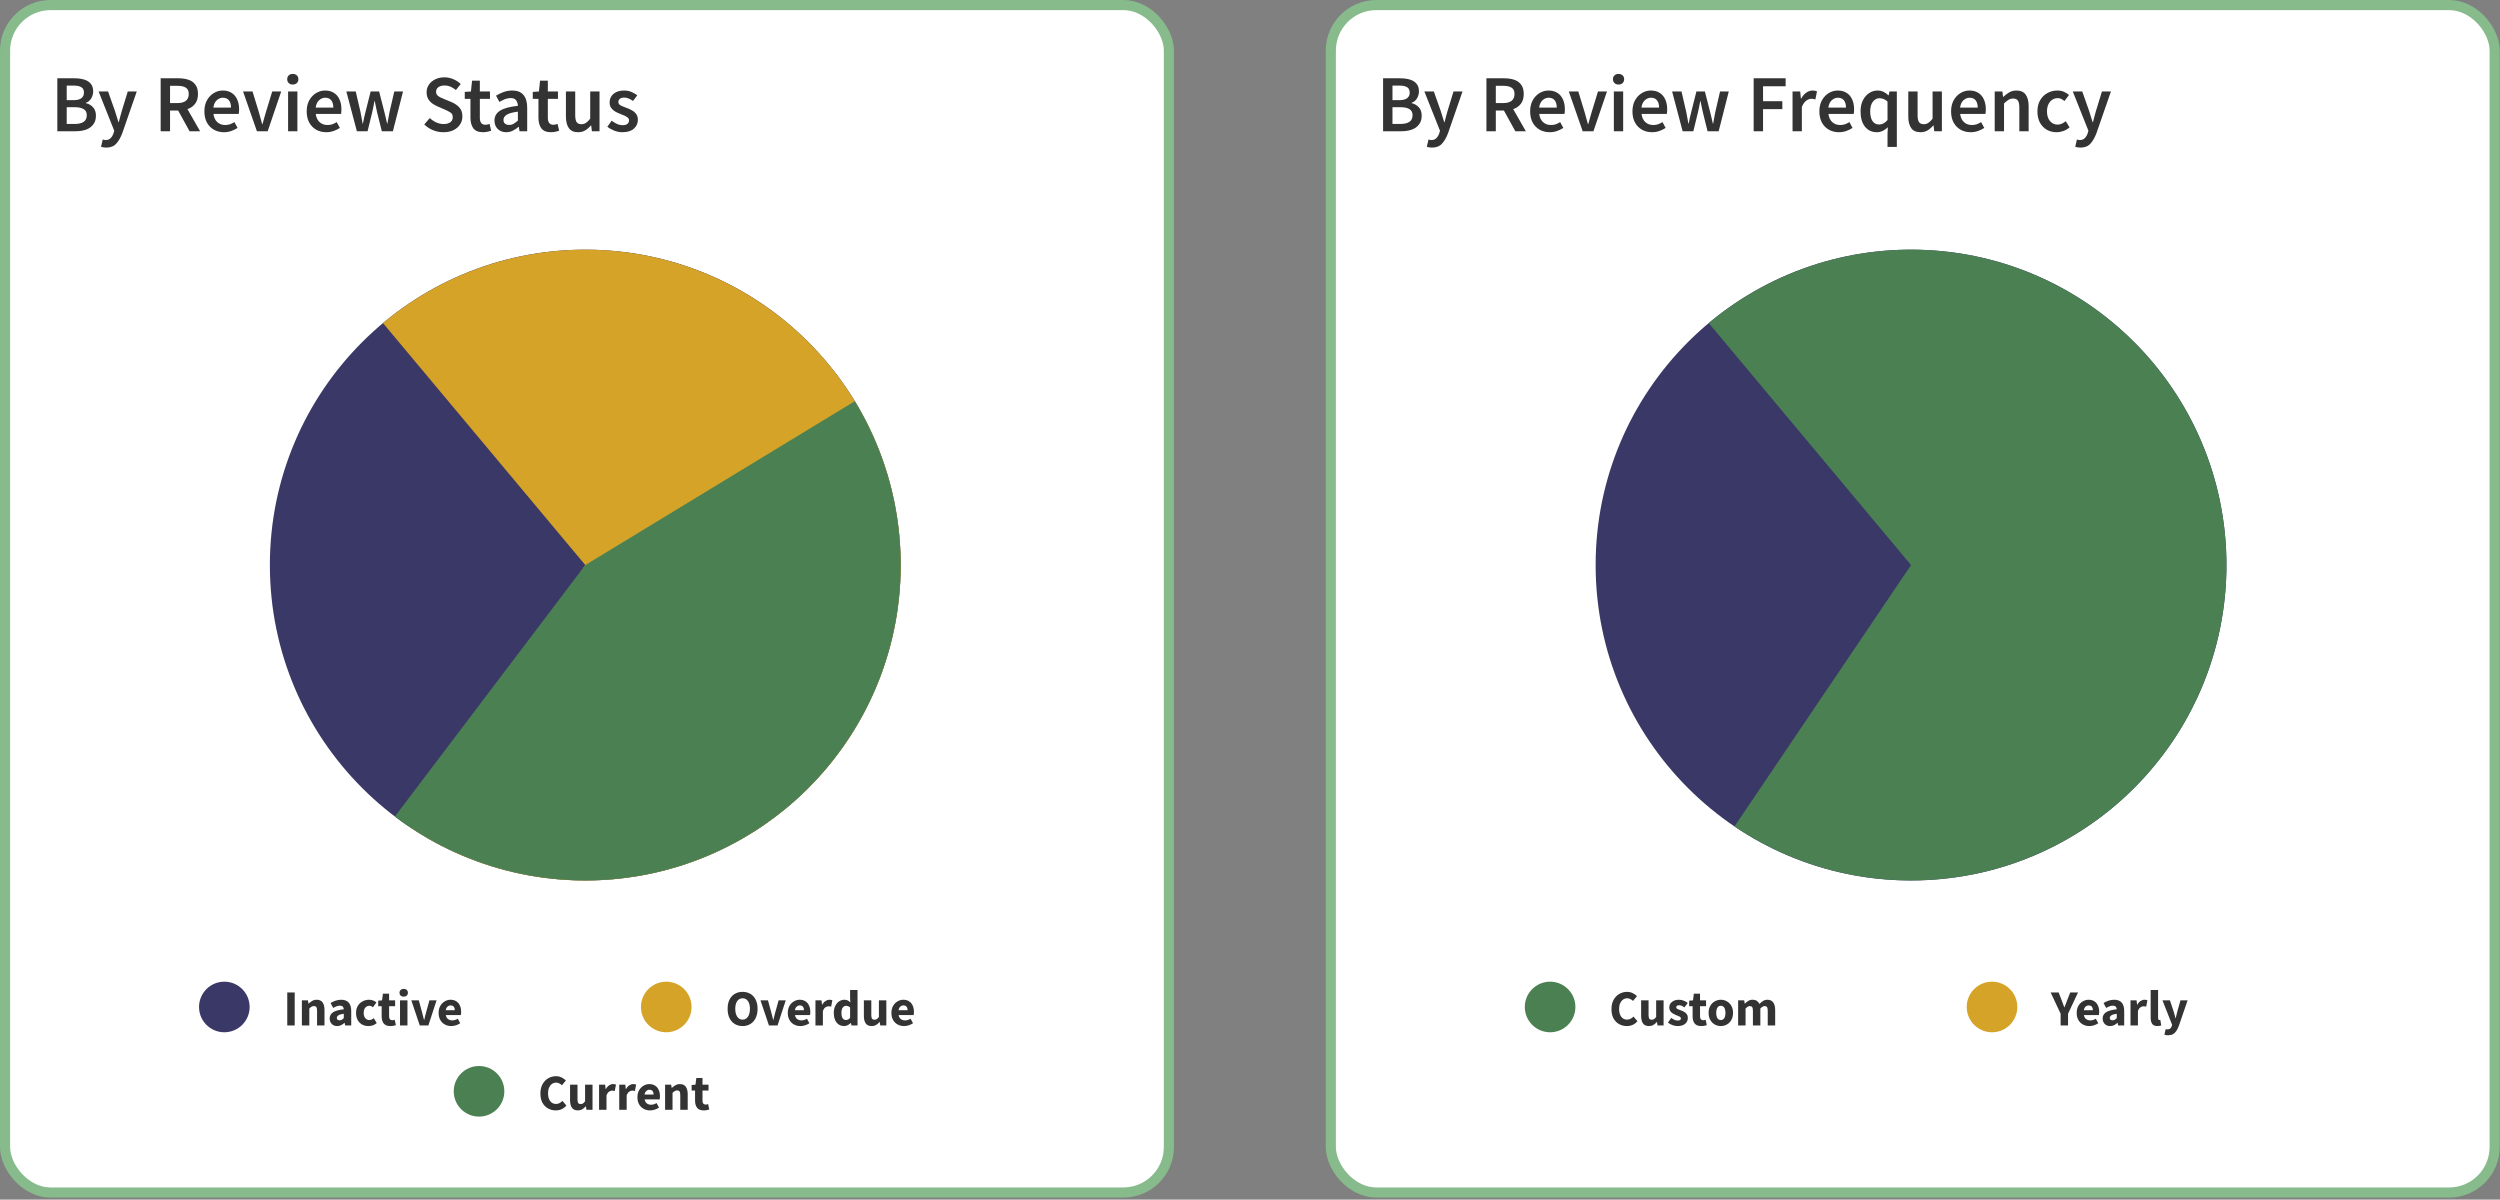
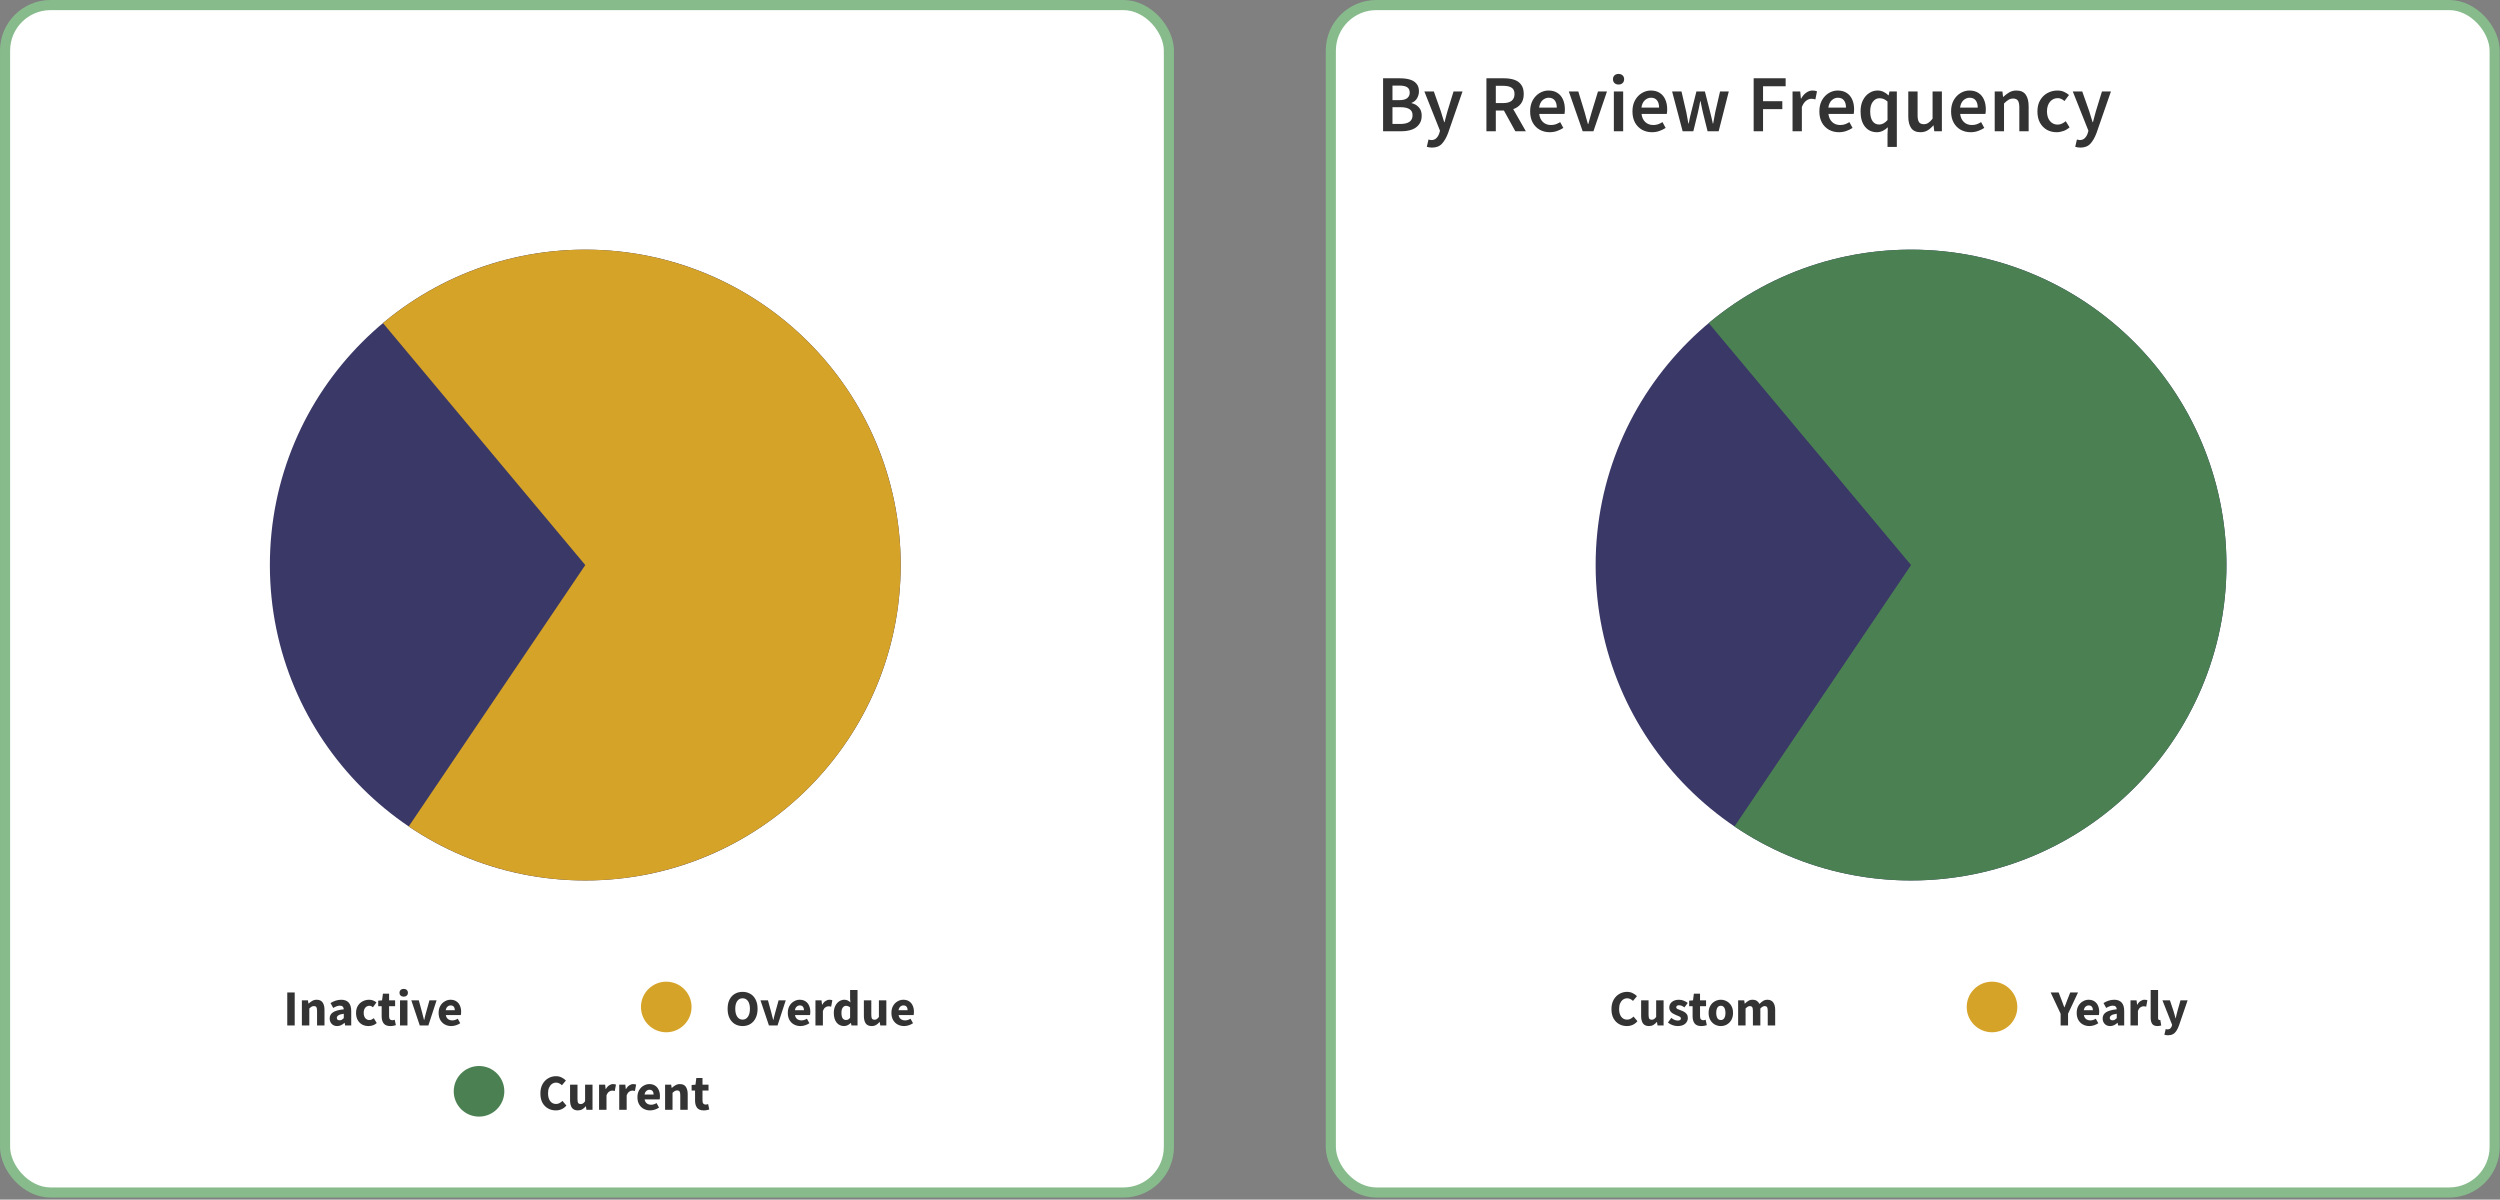
<svg xmlns="http://www.w3.org/2000/svg" width="744" height="357" viewBox="0 0 744 357" fill="none">
  <rect x="0" y="0" width="744" height="357" fill="#808080" stroke="none" />
  <rect x="1.506" y="1.506" width="346.358" height="353.386" rx="13.553" fill="white" />
  <rect x="1.506" y="1.506" width="346.358" height="353.386" rx="13.553" stroke="#87BB8C" stroke-width="3.012" />
-   <path d="M17.059 39.059V23.301H22.095C23.187 23.301 24.151 23.422 24.986 23.663C25.837 23.904 26.504 24.313 26.986 24.892C27.484 25.454 27.733 26.217 27.733 27.18C27.733 27.919 27.54 28.618 27.154 29.277C26.769 29.919 26.231 30.361 25.54 30.602V30.698C26.408 30.891 27.122 31.301 27.685 31.927C28.263 32.538 28.552 33.373 28.552 34.433C28.552 35.477 28.287 36.344 27.757 37.035C27.243 37.726 26.528 38.24 25.613 38.577C24.697 38.898 23.661 39.059 22.504 39.059H17.059ZM19.854 29.807H21.854C22.946 29.807 23.741 29.606 24.239 29.204C24.737 28.803 24.986 28.265 24.986 27.59C24.986 26.819 24.729 26.273 24.215 25.952C23.701 25.63 22.93 25.47 21.902 25.47H19.854V29.807ZM19.854 36.891H22.215C23.372 36.891 24.263 36.682 24.89 36.264C25.516 35.83 25.829 35.172 25.829 34.288C25.829 33.453 25.524 32.851 24.914 32.481C24.303 32.096 23.404 31.903 22.215 31.903H19.854V36.891ZM31.613 43.926C31.292 43.926 31.011 43.902 30.77 43.854C30.529 43.806 30.296 43.749 30.071 43.685L30.577 41.517C30.69 41.549 30.818 41.581 30.963 41.613C31.123 41.661 31.276 41.685 31.421 41.685C32.047 41.685 32.545 41.493 32.914 41.107C33.3 40.738 33.589 40.256 33.782 39.661L33.999 38.914L29.348 27.229H32.167L34.215 33.035C34.392 33.55 34.561 34.096 34.721 34.674C34.898 35.236 35.075 35.798 35.252 36.361H35.348C35.492 35.814 35.637 35.26 35.782 34.698C35.942 34.12 36.095 33.566 36.239 33.035L38.022 27.229H40.697L36.408 39.589C35.91 40.922 35.308 41.974 34.601 42.745C33.894 43.533 32.898 43.926 31.613 43.926ZM47.812 39.059V23.301H53.137C54.23 23.301 55.209 23.446 56.077 23.735C56.96 24.024 57.651 24.514 58.149 25.205C58.663 25.879 58.92 26.803 58.92 27.976C58.92 29.18 58.631 30.152 58.053 30.891C57.49 31.63 56.735 32.16 55.788 32.481L59.546 39.059H56.414L53.017 32.891H50.607V39.059H47.812ZM50.607 30.674H52.848C53.924 30.674 54.743 30.449 55.306 30C55.884 29.534 56.173 28.859 56.173 27.976C56.173 27.076 55.884 26.45 55.306 26.096C54.743 25.727 53.924 25.542 52.848 25.542H50.607V30.674ZM66.655 39.348C65.563 39.348 64.575 39.107 63.691 38.625C62.808 38.127 62.109 37.421 61.595 36.505C61.081 35.573 60.824 34.457 60.824 33.156C60.824 31.871 61.081 30.762 61.595 29.831C62.125 28.899 62.808 28.184 63.643 27.686C64.478 27.189 65.354 26.94 66.269 26.94C67.346 26.94 68.245 27.18 68.968 27.662C69.691 28.128 70.237 28.787 70.606 29.638C70.976 30.473 71.161 31.445 71.161 32.554C71.161 33.132 71.121 33.582 71.04 33.903H63.523C63.651 34.947 64.029 35.758 64.655 36.336C65.282 36.915 66.069 37.204 67.016 37.204C67.53 37.204 68.004 37.132 68.438 36.987C68.888 36.826 69.329 36.609 69.763 36.336L70.703 38.071C70.141 38.441 69.514 38.746 68.823 38.987C68.133 39.228 67.41 39.348 66.655 39.348ZM63.499 32.023H68.751C68.751 31.108 68.55 30.393 68.149 29.879C67.747 29.349 67.145 29.084 66.342 29.084C65.651 29.084 65.033 29.341 64.487 29.855C63.956 30.353 63.627 31.076 63.499 32.023ZM76.457 39.059L72.337 27.229H75.156L77.036 33.373C77.196 33.951 77.357 34.537 77.518 35.132C77.694 35.726 77.863 36.328 78.024 36.939H78.12C78.297 36.328 78.465 35.726 78.626 35.132C78.803 34.537 78.971 33.951 79.132 33.373L81.011 27.229H83.686L79.662 39.059H76.457ZM85.737 39.059V27.229H88.507V39.059H85.737ZM87.134 25.157C86.636 25.157 86.235 25.012 85.929 24.723C85.624 24.434 85.472 24.048 85.472 23.566C85.472 23.101 85.624 22.723 85.929 22.434C86.235 22.145 86.636 22 87.134 22C87.632 22 88.034 22.145 88.339 22.434C88.644 22.723 88.797 23.101 88.797 23.566C88.797 24.048 88.644 24.434 88.339 24.723C88.034 25.012 87.632 25.157 87.134 25.157ZM97.103 39.348C96.01 39.348 95.022 39.107 94.139 38.625C93.255 38.127 92.557 37.421 92.043 36.505C91.529 35.573 91.272 34.457 91.272 33.156C91.272 31.871 91.529 30.762 92.043 29.831C92.573 28.899 93.255 28.184 94.091 27.686C94.926 27.189 95.801 26.94 96.717 26.94C97.793 26.94 98.693 27.18 99.416 27.662C100.138 28.128 100.685 28.787 101.054 29.638C101.423 30.473 101.608 31.445 101.608 32.554C101.608 33.132 101.568 33.582 101.488 33.903H93.97C94.099 34.947 94.476 35.758 95.103 36.336C95.729 36.915 96.516 37.204 97.464 37.204C97.978 37.204 98.452 37.132 98.885 36.987C99.335 36.826 99.777 36.609 100.211 36.336L101.15 38.071C100.588 38.441 99.962 38.746 99.271 38.987C98.58 39.228 97.858 39.348 97.103 39.348ZM93.946 32.023H99.199C99.199 31.108 98.998 30.393 98.596 29.879C98.195 29.349 97.592 29.084 96.789 29.084C96.099 29.084 95.48 29.341 94.934 29.855C94.404 30.353 94.075 31.076 93.946 32.023ZM106.206 39.059L103.074 27.229H105.869L107.291 33.373C107.419 33.935 107.523 34.497 107.604 35.059C107.7 35.622 107.805 36.192 107.917 36.77H108.013C108.126 36.192 108.238 35.622 108.351 35.059C108.479 34.481 108.616 33.919 108.76 33.373L110.302 27.229H112.832L114.398 33.373C114.543 33.935 114.679 34.497 114.808 35.059C114.936 35.622 115.065 36.192 115.194 36.77H115.29C115.402 36.192 115.507 35.622 115.603 35.059C115.699 34.497 115.804 33.935 115.916 33.373L117.338 27.229H119.94L116.928 39.059H113.627L112.254 33.541C112.125 32.979 112.005 32.425 111.893 31.879C111.78 31.317 111.66 30.722 111.531 30.096H111.435C111.322 30.722 111.21 31.317 111.097 31.879C110.985 32.441 110.865 33.003 110.736 33.566L109.387 39.059H106.206ZM131.945 39.348C130.885 39.348 129.857 39.147 128.861 38.746C127.881 38.344 127.014 37.774 126.259 37.035L127.897 35.132C128.459 35.662 129.102 36.096 129.825 36.433C130.548 36.754 131.27 36.915 131.993 36.915C132.893 36.915 133.575 36.73 134.041 36.361C134.507 35.991 134.74 35.501 134.74 34.891C134.74 34.232 134.507 33.758 134.041 33.469C133.591 33.18 133.013 32.883 132.306 32.578L130.138 31.638C129.624 31.413 129.118 31.124 128.62 30.771C128.138 30.417 127.737 29.967 127.415 29.421C127.11 28.875 126.957 28.217 126.957 27.445C126.957 26.61 127.182 25.863 127.632 25.205C128.098 24.53 128.724 24 129.511 23.614C130.315 23.213 131.23 23.012 132.258 23.012C133.174 23.012 134.057 23.197 134.909 23.566C135.76 23.92 136.491 24.402 137.101 25.012L135.68 26.795C135.182 26.377 134.652 26.048 134.089 25.807C133.543 25.566 132.933 25.446 132.258 25.446C131.519 25.446 130.917 25.614 130.451 25.952C130.001 26.273 129.777 26.723 129.777 27.301C129.777 27.703 129.889 28.04 130.114 28.313C130.355 28.57 130.668 28.795 131.054 28.988C131.439 29.164 131.849 29.341 132.282 29.518L134.427 30.409C135.358 30.811 136.121 31.341 136.716 31.999C137.31 32.642 137.607 33.533 137.607 34.674C137.607 35.525 137.382 36.304 136.933 37.011C136.483 37.718 135.832 38.288 134.981 38.722C134.146 39.139 133.134 39.348 131.945 39.348ZM143.765 39.348C142.399 39.348 141.428 38.955 140.849 38.168C140.287 37.364 140.006 36.328 140.006 35.059V29.421H138.319V27.349L140.151 27.229L140.488 24H142.801V27.229H145.813V29.421H142.801V35.059C142.801 36.441 143.355 37.132 144.463 37.132C144.672 37.132 144.889 37.107 145.114 37.059C145.339 36.995 145.532 36.931 145.692 36.867L146.174 38.914C145.853 39.027 145.483 39.123 145.066 39.204C144.664 39.3 144.231 39.348 143.765 39.348ZM150.652 39.348C149.624 39.348 148.781 39.027 148.122 38.384C147.479 37.742 147.158 36.907 147.158 35.879C147.158 34.61 147.712 33.63 148.821 32.939C149.929 32.232 151.696 31.75 154.122 31.493C154.105 30.867 153.937 30.329 153.616 29.879C153.31 29.413 152.756 29.18 151.953 29.18C151.375 29.18 150.805 29.293 150.242 29.518C149.696 29.742 149.158 30.016 148.628 30.337L147.616 28.482C148.275 28.064 149.014 27.703 149.833 27.397C150.668 27.092 151.551 26.94 152.483 26.94C153.961 26.94 155.061 27.381 155.784 28.265C156.523 29.132 156.892 30.393 156.892 32.048V39.059H154.603L154.411 37.758H154.314C153.784 38.208 153.214 38.585 152.604 38.89C152.009 39.196 151.359 39.348 150.652 39.348ZM151.543 37.18C152.025 37.18 152.459 37.067 152.845 36.842C153.246 36.601 153.672 36.28 154.122 35.879V33.228C152.515 33.437 151.399 33.75 150.772 34.168C150.146 34.569 149.833 35.067 149.833 35.662C149.833 36.192 149.993 36.577 150.315 36.818C150.636 37.059 151.045 37.18 151.543 37.18ZM164 39.348C162.635 39.348 161.663 38.955 161.085 38.168C160.523 37.364 160.242 36.328 160.242 35.059V29.421H158.555V27.349L160.386 27.229L160.723 24H163.036V27.229H166.048V29.421H163.036V35.059C163.036 36.441 163.591 37.132 164.699 37.132C164.908 37.132 165.125 37.107 165.35 37.059C165.574 36.995 165.767 36.931 165.928 36.867L166.41 38.914C166.088 39.027 165.719 39.123 165.301 39.204C164.9 39.3 164.466 39.348 164 39.348ZM172.056 39.348C170.787 39.348 169.863 38.939 169.285 38.119C168.707 37.3 168.417 36.144 168.417 34.65V27.229H171.188V34.288C171.188 35.268 171.333 35.959 171.622 36.361C171.911 36.762 172.377 36.963 173.02 36.963C173.534 36.963 173.983 36.834 174.369 36.577C174.77 36.32 175.196 35.903 175.646 35.324V27.229H178.417V39.059H176.152L175.935 37.324H175.863C175.349 37.935 174.786 38.425 174.176 38.794C173.566 39.163 172.859 39.348 172.056 39.348ZM185.227 39.348C184.424 39.348 183.621 39.196 182.818 38.89C182.015 38.569 181.324 38.176 180.746 37.71L182.047 35.927C182.577 36.328 183.107 36.65 183.637 36.891C184.167 37.132 184.729 37.252 185.324 37.252C185.966 37.252 186.44 37.115 186.745 36.842C187.05 36.569 187.203 36.232 187.203 35.83C187.203 35.493 187.075 35.22 186.818 35.011C186.577 34.786 186.263 34.594 185.878 34.433C185.492 34.256 185.091 34.088 184.673 33.927C184.159 33.734 183.645 33.501 183.131 33.228C182.633 32.939 182.224 32.578 181.902 32.144C181.581 31.694 181.42 31.14 181.42 30.481C181.42 29.437 181.806 28.586 182.577 27.927C183.348 27.269 184.392 26.94 185.709 26.94C186.545 26.94 187.291 27.084 187.95 27.373C188.609 27.662 189.179 27.992 189.661 28.361L188.384 30.048C187.966 29.742 187.54 29.502 187.107 29.325C186.689 29.132 186.247 29.036 185.782 29.036C185.187 29.036 184.745 29.164 184.456 29.421C184.167 29.662 184.023 29.967 184.023 30.337C184.023 30.803 184.264 31.156 184.745 31.397C185.227 31.638 185.79 31.871 186.432 32.096C186.978 32.288 187.508 32.529 188.022 32.819C188.536 33.092 188.962 33.453 189.299 33.903C189.653 34.353 189.829 34.947 189.829 35.686C189.829 36.698 189.436 37.565 188.649 38.288C187.862 38.995 186.721 39.348 185.227 39.348Z" fill="#333333" />
-   <circle cx="66.762" cy="299.675" r="7.53" fill="#3A3866" />
  <path d="M85.49 305.175V295.357H87.704V305.175H85.49ZM89.839 305.175V297.706H91.646L91.797 298.654H91.857C92.178 298.353 92.529 298.092 92.911 297.871C93.302 297.641 93.749 297.525 94.251 297.525C95.064 297.525 95.652 297.796 96.013 298.338C96.385 298.87 96.57 299.603 96.57 300.537V305.175H94.357V300.823C94.357 300.281 94.281 299.909 94.131 299.709C93.99 299.508 93.759 299.407 93.438 299.407C93.157 299.407 92.916 299.473 92.715 299.603C92.514 299.724 92.293 299.899 92.053 300.13V305.175H89.839ZM100.339 305.356C99.656 305.356 99.114 305.14 98.713 304.708C98.311 304.266 98.11 303.729 98.11 303.097C98.11 302.314 98.442 301.701 99.104 301.26C99.767 300.818 100.836 300.522 102.312 300.371C102.292 300.04 102.191 299.779 102.011 299.588C101.84 299.387 101.549 299.287 101.137 299.287C100.826 299.287 100.51 299.347 100.188 299.468C99.867 299.588 99.526 299.754 99.164 299.965L98.366 298.504C98.838 298.213 99.34 297.977 99.872 297.796C100.414 297.615 100.977 297.525 101.559 297.525C102.513 297.525 103.245 297.801 103.757 298.353C104.269 298.905 104.525 299.754 104.525 300.898V305.175H102.718L102.568 304.407H102.508C102.196 304.688 101.86 304.919 101.499 305.1C101.147 305.27 100.761 305.356 100.339 305.356ZM101.092 303.639C101.343 303.639 101.559 303.584 101.74 303.473C101.93 303.353 102.121 303.197 102.312 303.007V301.696C101.529 301.797 100.987 301.957 100.685 302.178C100.384 302.389 100.234 302.64 100.234 302.931C100.234 303.172 100.309 303.353 100.46 303.473C100.62 303.584 100.831 303.639 101.092 303.639ZM109.651 305.356C108.958 305.356 108.331 305.205 107.768 304.904C107.216 304.593 106.774 304.146 106.443 303.564C106.122 302.971 105.961 302.264 105.961 301.44C105.961 300.607 106.142 299.899 106.503 299.317C106.865 298.735 107.342 298.293 107.934 297.992C108.526 297.681 109.164 297.525 109.846 297.525C110.308 297.525 110.715 297.6 111.066 297.751C111.428 297.902 111.749 298.092 112.03 298.323L110.991 299.754C110.64 299.463 110.303 299.317 109.982 299.317C109.45 299.317 109.023 299.508 108.702 299.889C108.391 300.271 108.235 300.788 108.235 301.44C108.235 302.083 108.391 302.6 108.702 302.991C109.023 303.373 109.425 303.564 109.907 303.564C110.148 303.564 110.384 303.514 110.615 303.413C110.845 303.303 111.056 303.172 111.247 303.022L112.12 304.467C111.749 304.789 111.347 305.019 110.916 305.16C110.484 305.291 110.062 305.356 109.651 305.356ZM116.157 305.356C115.233 305.356 114.57 305.09 114.169 304.558C113.777 304.026 113.582 303.328 113.582 302.464V299.438H112.558V297.796L113.702 297.706L113.958 295.718H115.795V297.706H117.587V299.438H115.795V302.434C115.795 302.856 115.881 303.162 116.051 303.353C116.232 303.534 116.468 303.624 116.759 303.624C116.88 303.624 117 303.609 117.12 303.579C117.251 303.549 117.366 303.514 117.467 303.473L117.813 305.085C117.622 305.145 117.387 305.205 117.105 305.265C116.834 305.326 116.518 305.356 116.157 305.356ZM119.045 305.175V297.706H121.259V305.175H119.045ZM120.145 296.606C119.773 296.606 119.472 296.501 119.241 296.29C119.01 296.079 118.895 295.798 118.895 295.447C118.895 295.096 119.01 294.814 119.241 294.604C119.472 294.393 119.773 294.287 120.145 294.287C120.516 294.287 120.817 294.393 121.048 294.604C121.279 294.814 121.394 295.096 121.394 295.447C121.394 295.798 121.279 296.079 121.048 296.29C120.817 296.501 120.516 296.606 120.145 296.606ZM124.924 305.175L122.409 297.706H124.638L125.601 301.23C125.702 301.601 125.797 301.983 125.888 302.374C125.988 302.756 126.088 303.142 126.189 303.534H126.249C126.339 303.142 126.43 302.756 126.52 302.374C126.62 301.983 126.721 301.601 126.821 301.23L127.8 297.706H129.923L127.484 305.175H124.924ZM134.315 305.356C133.602 305.356 132.96 305.2 132.387 304.889C131.815 304.578 131.363 304.131 131.032 303.549C130.701 302.966 130.535 302.264 130.535 301.44C130.535 300.627 130.701 299.929 131.032 299.347C131.373 298.765 131.815 298.318 132.357 298.007C132.899 297.686 133.467 297.525 134.059 297.525C134.772 297.525 135.359 297.686 135.821 298.007C136.293 298.318 136.644 298.745 136.875 299.287C137.116 299.819 137.236 300.426 137.236 301.109C137.236 301.3 137.226 301.491 137.206 301.681C137.186 301.862 137.166 301.998 137.146 302.088H132.674C132.774 302.63 133 303.032 133.351 303.293C133.703 303.544 134.124 303.669 134.616 303.669C135.148 303.669 135.685 303.503 136.227 303.172L136.965 304.512C136.584 304.773 136.157 304.979 135.685 305.13C135.214 305.28 134.757 305.356 134.315 305.356ZM132.658 300.627H135.354C135.354 300.216 135.254 299.879 135.053 299.618C134.862 299.347 134.546 299.212 134.104 299.212C133.763 299.212 133.457 299.332 133.186 299.573C132.914 299.804 132.739 300.155 132.658 300.627Z" fill="#333333" />
  <circle cx="198.278" cy="299.675" r="7.53" fill="#D6A329" />
  <path d="M220.996 305.356C220.113 305.356 219.335 305.15 218.662 304.738C218 304.327 217.478 303.739 217.096 302.976C216.725 302.203 216.539 301.285 216.539 300.221C216.539 299.146 216.725 298.238 217.096 297.495C217.478 296.742 218 296.17 218.662 295.778C219.335 295.377 220.113 295.176 220.996 295.176C221.88 295.176 222.653 295.377 223.315 295.778C223.988 296.17 224.51 296.742 224.882 297.495C225.263 298.248 225.454 299.156 225.454 300.221C225.454 301.285 225.263 302.203 224.882 302.976C224.51 303.739 223.988 304.327 223.315 304.738C222.653 305.15 221.88 305.356 220.996 305.356ZM220.996 303.443C221.669 303.443 222.201 303.152 222.593 302.57C222.984 301.988 223.18 301.204 223.18 300.221C223.18 299.237 222.984 298.469 222.593 297.917C222.201 297.364 221.669 297.088 220.996 297.088C220.324 297.088 219.792 297.364 219.4 297.917C219.009 298.469 218.813 299.237 218.813 300.221C218.813 301.204 219.009 301.988 219.4 302.57C219.792 303.152 220.324 303.443 220.996 303.443ZM228.836 305.175L226.321 297.706H228.55L229.514 301.23C229.614 301.601 229.709 301.983 229.8 302.374C229.9 302.756 230.001 303.142 230.101 303.534H230.161C230.252 303.142 230.342 302.756 230.432 302.374C230.533 301.983 230.633 301.601 230.733 301.23L231.712 297.706H233.836L231.396 305.175H228.836ZM238.227 305.356C237.514 305.356 236.872 305.2 236.3 304.889C235.727 304.578 235.276 304.131 234.944 303.549C234.613 302.966 234.447 302.264 234.447 301.44C234.447 300.627 234.613 299.929 234.944 299.347C235.286 298.765 235.727 298.318 236.27 298.007C236.812 297.686 237.379 297.525 237.971 297.525C238.684 297.525 239.271 297.686 239.733 298.007C240.205 298.318 240.556 298.745 240.787 299.287C241.028 299.819 241.149 300.426 241.149 301.109C241.149 301.3 241.139 301.491 241.119 301.681C241.099 301.862 241.078 301.998 241.058 302.088H236.586C236.686 302.63 236.912 303.032 237.263 303.293C237.615 303.544 238.036 303.669 238.528 303.669C239.061 303.669 239.598 303.503 240.14 303.172L240.878 304.512C240.496 304.773 240.069 304.979 239.598 305.13C239.126 305.28 238.669 305.356 238.227 305.356ZM236.571 300.627H239.266C239.266 300.216 239.166 299.879 238.965 299.618C238.774 299.347 238.458 299.212 238.016 299.212C237.675 299.212 237.369 299.332 237.098 299.573C236.827 299.804 236.651 300.155 236.571 300.627ZM242.678 305.175V297.706H244.485L244.636 299.016H244.696C244.967 298.514 245.294 298.142 245.675 297.902C246.057 297.651 246.438 297.525 246.82 297.525C247.03 297.525 247.206 297.54 247.347 297.57C247.487 297.59 247.608 297.625 247.708 297.676L247.347 299.588C247.216 299.548 247.086 299.518 246.955 299.498C246.835 299.478 246.694 299.468 246.533 299.468C246.252 299.468 245.956 299.573 245.645 299.784C245.344 299.985 245.093 300.336 244.892 300.838V305.175H242.678ZM251.197 305.356C250.273 305.356 249.53 305.009 248.968 304.317C248.416 303.614 248.14 302.655 248.14 301.44C248.14 300.627 248.285 299.929 248.577 299.347C248.878 298.755 249.264 298.303 249.736 297.992C250.218 297.681 250.72 297.525 251.242 297.525C251.654 297.525 252 297.595 252.281 297.736C252.562 297.876 252.828 298.067 253.079 298.308L252.989 297.164V294.619H255.203V305.175H253.395L253.245 304.437H253.185C252.924 304.698 252.617 304.919 252.266 305.1C251.915 305.27 251.558 305.356 251.197 305.356ZM251.769 303.549C252.01 303.549 252.226 303.498 252.417 303.398C252.617 303.298 252.808 303.122 252.989 302.871V299.814C252.798 299.633 252.592 299.508 252.371 299.438C252.161 299.367 251.955 299.332 251.754 299.332C251.403 299.332 251.091 299.503 250.82 299.844C250.549 300.175 250.414 300.697 250.414 301.41C250.414 302.143 250.529 302.685 250.76 303.037C251.001 303.378 251.337 303.549 251.769 303.549ZM259.408 305.356C258.594 305.356 258.002 305.09 257.631 304.558C257.269 304.016 257.089 303.278 257.089 302.344V297.706H259.302V302.058C259.302 302.59 259.378 302.961 259.528 303.172C259.679 303.373 259.915 303.473 260.236 303.473C260.517 303.473 260.753 303.408 260.944 303.278C261.134 303.147 261.34 302.936 261.561 302.645V297.706H263.775V305.175H261.968L261.802 304.136H261.757C261.446 304.507 261.104 304.804 260.733 305.024C260.361 305.245 259.92 305.356 259.408 305.356ZM269.066 305.356C268.353 305.356 267.711 305.2 267.138 304.889C266.566 304.578 266.114 304.131 265.783 303.549C265.452 302.966 265.286 302.264 265.286 301.44C265.286 300.627 265.452 299.929 265.783 299.347C266.124 298.765 266.566 298.318 267.108 298.007C267.65 297.686 268.218 297.525 268.81 297.525C269.523 297.525 270.11 297.686 270.572 298.007C271.044 298.318 271.395 298.745 271.626 299.287C271.867 299.819 271.987 300.426 271.987 301.109C271.987 301.3 271.977 301.491 271.957 301.681C271.937 301.862 271.917 301.998 271.897 302.088H267.425C267.525 302.63 267.751 303.032 268.102 303.293C268.454 303.544 268.875 303.669 269.367 303.669C269.899 303.669 270.436 303.503 270.978 303.172L271.716 304.512C271.335 304.773 270.908 304.979 270.436 305.13C269.964 305.28 269.508 305.356 269.066 305.356ZM267.409 300.627H270.105C270.105 300.216 270.005 299.879 269.804 299.618C269.613 299.347 269.297 299.212 268.855 299.212C268.514 299.212 268.208 299.332 267.937 299.573C267.665 299.804 267.49 300.155 267.409 300.627Z" fill="#333333" />
  <circle cx="142.559" cy="324.773" r="7.53" fill="#4B8152" />
  <path d="M165.384 330.454C164.56 330.454 163.802 330.264 163.11 329.882C162.417 329.501 161.86 328.938 161.438 328.196C161.026 327.443 160.821 326.519 160.821 325.425C160.821 324.34 161.031 323.417 161.453 322.654C161.885 321.881 162.452 321.293 163.155 320.892C163.868 320.48 164.636 320.274 165.459 320.274C166.091 320.274 166.659 320.405 167.161 320.666C167.662 320.917 168.079 321.213 168.41 321.554L167.236 322.97C166.985 322.739 166.719 322.553 166.438 322.413C166.167 322.262 165.855 322.187 165.504 322.187C165.062 322.187 164.656 322.312 164.284 322.563C163.923 322.814 163.632 323.176 163.411 323.648C163.2 324.12 163.095 324.687 163.095 325.349C163.095 326.353 163.31 327.136 163.742 327.699C164.174 328.261 164.751 328.542 165.474 328.542C165.875 328.542 166.232 328.452 166.543 328.271C166.864 328.09 167.145 327.874 167.386 327.623L168.561 329.009C167.738 329.973 166.679 330.454 165.384 330.454ZM171.968 330.454C171.155 330.454 170.563 330.188 170.191 329.656C169.83 329.114 169.649 328.376 169.649 327.443V322.804H171.863V327.156C171.863 327.689 171.938 328.06 172.089 328.271C172.239 328.472 172.475 328.572 172.797 328.572C173.078 328.572 173.314 328.507 173.504 328.376C173.695 328.246 173.901 328.035 174.122 327.744V322.804H176.335V330.274H174.528L174.363 329.235H174.318C174.006 329.606 173.665 329.902 173.294 330.123C172.922 330.344 172.48 330.454 171.968 330.454ZM178.284 330.274V322.804H180.091L180.241 324.115H180.301C180.572 323.613 180.899 323.241 181.28 323C181.662 322.749 182.043 322.624 182.425 322.624C182.636 322.624 182.811 322.639 182.952 322.669C183.092 322.689 183.213 322.724 183.313 322.774L182.952 324.687C182.821 324.647 182.691 324.616 182.56 324.596C182.44 324.576 182.299 324.566 182.139 324.566C181.858 324.566 181.561 324.672 181.25 324.883C180.949 325.083 180.698 325.435 180.497 325.937V330.274H178.284ZM184.284 330.274V322.804H186.091L186.241 324.115H186.302C186.573 323.613 186.899 323.241 187.28 323C187.662 322.749 188.043 322.624 188.425 322.624C188.636 322.624 188.811 322.639 188.952 322.669C189.092 322.689 189.213 322.724 189.313 322.774L188.952 324.687C188.821 324.647 188.691 324.616 188.56 324.596C188.44 324.576 188.299 324.566 188.139 324.566C187.858 324.566 187.561 324.672 187.25 324.883C186.949 325.083 186.698 325.435 186.497 325.937V330.274H184.284ZM193.48 330.454C192.767 330.454 192.124 330.299 191.552 329.988C190.98 329.676 190.528 329.23 190.197 328.647C189.866 328.065 189.7 327.362 189.7 326.539C189.7 325.726 189.866 325.028 190.197 324.446C190.538 323.864 190.98 323.417 191.522 323.106C192.064 322.784 192.631 322.624 193.224 322.624C193.937 322.624 194.524 322.784 194.986 323.106C195.457 323.417 195.809 323.843 196.04 324.386C196.281 324.918 196.401 325.525 196.401 326.208C196.401 326.398 196.391 326.589 196.371 326.78C196.351 326.961 196.331 327.096 196.311 327.187H191.838C191.939 327.729 192.165 328.13 192.516 328.391C192.867 328.642 193.289 328.768 193.781 328.768C194.313 328.768 194.85 328.602 195.392 328.271L196.13 329.611C195.749 329.872 195.322 330.078 194.85 330.229C194.378 330.379 193.921 330.454 193.48 330.454ZM191.823 325.726H194.519C194.519 325.314 194.418 324.978 194.218 324.717C194.027 324.446 193.711 324.31 193.269 324.31C192.928 324.31 192.621 324.431 192.35 324.672C192.079 324.903 191.904 325.254 191.823 325.726ZM197.931 330.274V322.804H199.738L199.889 323.753H199.949C200.27 323.452 200.621 323.191 201.003 322.97C201.394 322.739 201.841 322.624 202.343 322.624C203.156 322.624 203.744 322.895 204.105 323.437C204.477 323.969 204.662 324.702 204.662 325.635V330.274H202.449V325.922C202.449 325.379 202.373 325.008 202.223 324.807C202.082 324.606 201.851 324.506 201.53 324.506C201.249 324.506 201.008 324.571 200.807 324.702C200.606 324.822 200.385 324.998 200.145 325.229V330.274H197.931ZM209.425 330.454C208.501 330.454 207.839 330.188 207.437 329.656C207.046 329.124 206.85 328.426 206.85 327.563V324.536H205.826V322.895L206.97 322.804L207.226 320.817H209.064V322.804H210.856V324.536H209.064V327.533C209.064 327.955 209.149 328.261 209.32 328.452C209.5 328.632 209.736 328.723 210.027 328.723C210.148 328.723 210.268 328.708 210.389 328.677C210.519 328.647 210.635 328.612 210.735 328.572L211.081 330.183C210.891 330.244 210.655 330.304 210.374 330.364C210.103 330.424 209.786 330.454 209.425 330.454Z" fill="#333333" />
  <circle cx="174.182" cy="168.16" r="93.868" fill="#3A3866" />
  <path d="M121.637 245.943C136.094 255.709 152.986 261.252 170.418 261.952C187.85 262.651 205.133 258.479 220.325 249.903C235.518 241.326 248.02 228.686 256.428 213.4C264.837 198.113 268.819 180.786 267.927 163.363C267.036 145.94 261.306 129.109 251.382 114.761C241.457 100.413 227.73 89.114 211.742 82.133C195.753 75.153 178.135 72.766 160.866 75.24C143.596 77.715 127.358 84.954 113.973 96.144L174.182 168.159L121.637 245.943Z" fill="#D6A329" />
-   <path d="M117.514 242.992C134.932 256.182 156.406 262.883 178.234 261.94C200.063 260.997 220.878 252.469 237.094 237.825C253.309 223.182 263.909 203.341 267.065 181.722C270.222 160.102 265.738 138.059 254.387 119.39L174.182 168.159L117.514 242.992Z" fill="#4B8152" />
  <rect x="396.053" y="1.506" width="346.358" height="353.386" rx="13.553" fill="white" />
  <rect x="396.053" y="1.506" width="346.358" height="353.386" rx="13.553" stroke="#87BB8C" stroke-width="3.012" />
  <path d="M411.605 39.059V23.301H416.641C417.733 23.301 418.697 23.422 419.532 23.663C420.384 23.904 421.05 24.313 421.532 24.892C422.03 25.454 422.279 26.217 422.279 27.18C422.279 27.919 422.086 28.618 421.701 29.277C421.315 29.919 420.777 30.361 420.087 30.602V30.698C420.954 30.891 421.669 31.301 422.231 31.927C422.809 32.538 423.098 33.373 423.098 34.433C423.098 35.477 422.833 36.344 422.303 37.035C421.789 37.726 421.074 38.24 420.159 38.577C419.243 38.898 418.207 39.059 417.051 39.059H411.605ZM414.4 29.807H416.4C417.492 29.807 418.288 29.606 418.785 29.204C419.283 28.803 419.532 28.265 419.532 27.59C419.532 26.819 419.275 26.273 418.761 25.952C418.247 25.63 417.476 25.47 416.448 25.47H414.4V29.807ZM414.4 36.891H416.762C417.918 36.891 418.81 36.682 419.436 36.264C420.062 35.83 420.376 35.172 420.376 34.288C420.376 33.453 420.071 32.851 419.46 32.481C418.85 32.096 417.95 31.903 416.762 31.903H414.4V36.891ZM426.16 43.926C425.838 43.926 425.557 43.902 425.316 43.854C425.075 43.806 424.843 43.749 424.618 43.685L425.124 41.517C425.236 41.549 425.365 41.581 425.509 41.613C425.67 41.661 425.822 41.685 425.967 41.685C426.593 41.685 427.091 41.493 427.461 41.107C427.846 40.738 428.135 40.256 428.328 39.661L428.545 38.914L423.895 27.229H426.714L428.762 33.035C428.939 33.55 429.107 34.096 429.268 34.674C429.445 35.236 429.621 35.798 429.798 36.361H429.894C430.039 35.814 430.183 35.26 430.328 34.698C430.489 34.12 430.641 33.566 430.786 33.035L432.569 27.229H435.243L430.955 39.589C430.457 40.922 429.854 41.974 429.147 42.745C428.441 43.533 427.445 43.926 426.16 43.926ZM442.359 39.059V23.301H447.684C448.776 23.301 449.756 23.446 450.623 23.735C451.507 24.024 452.197 24.514 452.695 25.205C453.209 25.879 453.466 26.803 453.466 27.976C453.466 29.18 453.177 30.152 452.599 30.891C452.037 31.63 451.282 32.16 450.334 32.481L454.093 39.059H450.96L447.563 32.891H445.154V39.059H442.359ZM445.154 30.674H447.394C448.471 30.674 449.29 30.449 449.852 30C450.43 29.534 450.72 28.859 450.72 27.976C450.72 27.076 450.43 26.45 449.852 26.096C449.29 25.727 448.471 25.542 447.394 25.542H445.154V30.674ZM461.201 39.348C460.109 39.348 459.121 39.107 458.238 38.625C457.354 38.127 456.656 37.421 456.142 36.505C455.628 35.573 455.37 34.457 455.37 33.156C455.37 31.871 455.628 30.762 456.142 29.831C456.672 28.899 457.354 28.184 458.19 27.686C459.025 27.189 459.9 26.94 460.816 26.94C461.892 26.94 462.792 27.18 463.514 27.662C464.237 28.128 464.783 28.787 465.153 29.638C465.522 30.473 465.707 31.445 465.707 32.554C465.707 33.132 465.667 33.582 465.587 33.903H458.069C458.198 34.947 458.575 35.758 459.202 36.336C459.828 36.915 460.615 37.204 461.563 37.204C462.077 37.204 462.551 37.132 462.984 36.987C463.434 36.826 463.876 36.609 464.31 36.336L465.249 38.071C464.687 38.441 464.061 38.746 463.37 38.987C462.679 39.228 461.956 39.348 461.201 39.348ZM458.045 32.023H463.298C463.298 31.108 463.097 30.393 462.695 29.879C462.294 29.349 461.691 29.084 460.888 29.084C460.197 29.084 459.579 29.341 459.033 29.855C458.503 30.353 458.173 31.076 458.045 32.023ZM471.004 39.059L466.884 27.229H469.703L471.582 33.373C471.743 33.951 471.903 34.537 472.064 35.132C472.241 35.726 472.409 36.328 472.57 36.939H472.666C472.843 36.328 473.012 35.726 473.172 35.132C473.349 34.537 473.518 33.951 473.678 33.373L475.558 27.229H478.232L474.208 39.059H471.004ZM480.283 39.059V27.229H483.054V39.059H480.283ZM481.681 25.157C481.183 25.157 480.781 25.012 480.476 24.723C480.171 24.434 480.018 24.048 480.018 23.566C480.018 23.101 480.171 22.723 480.476 22.434C480.781 22.145 481.183 22 481.681 22C482.179 22 482.58 22.145 482.885 22.434C483.19 22.723 483.343 23.101 483.343 23.566C483.343 24.048 483.19 24.434 482.885 24.723C482.58 25.012 482.179 25.157 481.681 25.157ZM491.649 39.348C490.557 39.348 489.569 39.107 488.685 38.625C487.802 38.127 487.103 37.421 486.589 36.505C486.075 35.573 485.818 34.457 485.818 33.156C485.818 31.871 486.075 30.762 486.589 29.831C487.119 28.899 487.802 28.184 488.637 27.686C489.472 27.189 490.348 26.94 491.263 26.94C492.34 26.94 493.239 27.18 493.962 27.662C494.685 28.128 495.231 28.787 495.6 29.638C495.97 30.473 496.155 31.445 496.155 32.554C496.155 33.132 496.114 33.582 496.034 33.903H488.517C488.645 34.947 489.023 35.758 489.649 36.336C490.276 36.915 491.063 37.204 492.01 37.204C492.524 37.204 492.998 37.132 493.432 36.987C493.882 36.826 494.323 36.609 494.757 36.336L495.697 38.071C495.135 38.441 494.508 38.746 493.817 38.987C493.127 39.228 492.404 39.348 491.649 39.348ZM488.493 32.023H493.745C493.745 31.108 493.544 30.393 493.143 29.879C492.741 29.349 492.139 29.084 491.336 29.084C490.645 29.084 490.027 29.341 489.48 29.855C488.95 30.353 488.621 31.076 488.493 32.023ZM500.753 39.059L497.62 27.229H500.415L501.837 33.373C501.965 33.935 502.07 34.497 502.15 35.059C502.247 35.622 502.351 36.192 502.463 36.77H502.56C502.672 36.192 502.785 35.622 502.897 35.059C503.026 34.481 503.162 33.919 503.307 33.373L504.849 27.229H507.379L508.945 33.373C509.089 33.935 509.226 34.497 509.354 35.059C509.483 35.622 509.611 36.192 509.74 36.77H509.836C509.949 36.192 510.053 35.622 510.15 35.059C510.246 34.497 510.35 33.935 510.463 33.373L511.884 27.229H514.487L511.475 39.059H508.174L506.8 33.541C506.672 32.979 506.551 32.425 506.439 31.879C506.327 31.317 506.206 30.722 506.078 30.096H505.981C505.869 30.722 505.756 31.317 505.644 31.879C505.531 32.441 505.411 33.003 505.282 33.566L503.933 39.059H500.753ZM521.889 39.059V23.301H531.407V25.663H524.684V30.12H530.419V32.481H524.684V39.059H521.889ZM533.46 39.059V27.229H535.749L535.942 29.325H536.038C536.456 28.554 536.962 27.968 537.556 27.566C538.151 27.148 538.761 26.94 539.388 26.94C539.95 26.94 540.4 27.02 540.737 27.18L540.255 29.59C540.046 29.526 539.853 29.477 539.677 29.445C539.5 29.413 539.283 29.397 539.026 29.397C538.56 29.397 538.07 29.582 537.556 29.951C537.042 30.305 536.601 30.931 536.231 31.831V39.059H533.46ZM547.273 39.348C546.181 39.348 545.193 39.107 544.31 38.625C543.426 38.127 542.727 37.421 542.213 36.505C541.699 35.573 541.442 34.457 541.442 33.156C541.442 31.871 541.699 30.762 542.213 29.831C542.744 28.899 543.426 28.184 544.261 27.686C545.097 27.189 545.972 26.94 546.888 26.94C547.964 26.94 548.864 27.18 549.586 27.662C550.309 28.128 550.855 28.787 551.225 29.638C551.594 30.473 551.779 31.445 551.779 32.554C551.779 33.132 551.739 33.582 551.658 33.903H544.141C544.269 34.947 544.647 35.758 545.273 36.336C545.9 36.915 546.687 37.204 547.635 37.204C548.149 37.204 548.623 37.132 549.056 36.987C549.506 36.826 549.948 36.609 550.381 36.336L551.321 38.071C550.759 38.441 550.132 38.746 549.442 38.987C548.751 39.228 548.028 39.348 547.273 39.348ZM544.117 32.023H549.369C549.369 31.108 549.169 30.393 548.767 29.879C548.366 29.349 547.763 29.084 546.96 29.084C546.269 29.084 545.651 29.341 545.105 29.855C544.575 30.353 544.245 31.076 544.117 32.023ZM561.726 43.733V39.854L561.822 37.879C561.389 38.296 560.891 38.65 560.329 38.939C559.766 39.212 559.18 39.348 558.57 39.348C557.092 39.348 555.911 38.802 555.028 37.71C554.144 36.617 553.703 35.1 553.703 33.156C553.703 31.871 553.935 30.762 554.401 29.831C554.883 28.899 555.51 28.184 556.281 27.686C557.052 27.189 557.863 26.94 558.714 26.94C559.373 26.94 559.959 27.06 560.473 27.301C560.987 27.526 561.493 27.879 561.991 28.361H562.063L562.304 27.229H564.497V43.733H561.726ZM559.244 37.059C560.128 37.059 560.955 36.617 561.726 35.734V30.216C561.324 29.847 560.923 29.59 560.521 29.445C560.12 29.301 559.718 29.229 559.317 29.229C558.562 29.229 557.911 29.574 557.365 30.265C556.835 30.939 556.57 31.895 556.57 33.132C556.57 34.401 556.803 35.373 557.269 36.047C557.734 36.722 558.393 37.059 559.244 37.059ZM571.543 39.348C570.274 39.348 569.351 38.939 568.773 38.119C568.194 37.3 567.905 36.144 567.905 34.65V27.229H570.676V34.288C570.676 35.268 570.821 35.959 571.11 36.361C571.399 36.762 571.865 36.963 572.507 36.963C573.021 36.963 573.471 36.834 573.856 36.577C574.258 36.32 574.684 35.903 575.133 35.324V27.229H577.904V39.059H575.639L575.423 37.324H575.35C574.836 37.935 574.274 38.425 573.664 38.794C573.053 39.163 572.347 39.348 571.543 39.348ZM586.474 39.348C585.382 39.348 584.394 39.107 583.51 38.625C582.627 38.127 581.928 37.421 581.414 36.505C580.9 35.573 580.643 34.457 580.643 33.156C580.643 31.871 580.9 30.762 581.414 29.831C581.944 28.899 582.627 28.184 583.462 27.686C584.297 27.189 585.173 26.94 586.088 26.94C587.165 26.94 588.064 27.18 588.787 27.662C589.51 28.128 590.056 28.787 590.425 29.638C590.795 30.473 590.98 31.445 590.98 32.554C590.98 33.132 590.939 33.582 590.859 33.903H583.342C583.47 34.947 583.848 35.758 584.474 36.336C585.1 36.915 585.888 37.204 586.835 37.204C587.349 37.204 587.823 37.132 588.257 36.987C588.707 36.826 589.148 36.609 589.582 36.336L590.522 38.071C589.96 38.441 589.333 38.746 588.642 38.987C587.952 39.228 587.229 39.348 586.474 39.348ZM583.317 32.023H588.57C588.57 31.108 588.369 30.393 587.968 29.879C587.566 29.349 586.964 29.084 586.161 29.084C585.47 29.084 584.851 29.341 584.305 29.855C583.775 30.353 583.446 31.076 583.317 32.023ZM593.626 39.059V27.229H595.915L596.108 28.819H596.204C596.734 28.305 597.312 27.863 597.939 27.494C598.565 27.124 599.28 26.94 600.083 26.94C601.352 26.94 602.276 27.349 602.854 28.168C603.432 28.988 603.722 30.144 603.722 31.638V39.059H600.951V31.999C600.951 31.02 600.806 30.329 600.517 29.927C600.228 29.526 599.754 29.325 599.095 29.325C598.581 29.325 598.124 29.453 597.722 29.71C597.337 29.951 596.895 30.313 596.397 30.795V39.059H593.626ZM612.048 39.348C610.972 39.348 610 39.107 609.132 38.625C608.281 38.127 607.598 37.421 607.084 36.505C606.586 35.573 606.338 34.457 606.338 33.156C606.338 31.839 606.611 30.722 607.157 29.807C607.703 28.875 608.426 28.168 609.325 27.686C610.241 27.189 611.221 26.94 612.265 26.94C613.02 26.94 613.678 27.068 614.241 27.325C614.803 27.582 615.301 27.895 615.734 28.265L614.385 30.072C614.08 29.799 613.767 29.59 613.445 29.445C613.124 29.285 612.779 29.204 612.409 29.204C611.462 29.204 610.683 29.566 610.072 30.289C609.478 31.012 609.181 31.967 609.181 33.156C609.181 34.328 609.47 35.276 610.048 35.999C610.642 36.722 611.405 37.083 612.337 37.083C612.803 37.083 613.237 36.987 613.638 36.794C614.056 36.585 614.433 36.344 614.771 36.071L615.903 37.903C615.357 38.384 614.746 38.746 614.072 38.987C613.397 39.228 612.723 39.348 612.048 39.348ZM619.127 43.926C618.806 43.926 618.525 43.902 618.284 43.854C618.043 43.806 617.81 43.749 617.585 43.685L618.091 41.517C618.204 41.549 618.332 41.581 618.477 41.613C618.637 41.661 618.79 41.685 618.935 41.685C619.561 41.685 620.059 41.493 620.428 41.107C620.814 40.738 621.103 40.256 621.296 39.661L621.513 38.914L616.862 27.229H619.682L621.73 33.035C621.906 33.55 622.075 34.096 622.236 34.674C622.412 35.236 622.589 35.798 622.766 36.361H622.862C623.007 35.814 623.151 35.26 623.296 34.698C623.456 34.12 623.609 33.566 623.753 33.035L625.536 27.229H628.211L623.922 39.589C623.424 40.922 622.822 41.974 622.115 42.745C621.408 43.533 620.412 43.926 619.127 43.926Z" fill="#333333" />
-   <circle cx="461.309" cy="299.675" r="7.53" fill="#4B8152" />
  <path d="M484.134 305.356C483.31 305.356 482.552 305.165 481.86 304.784C481.167 304.402 480.61 303.84 480.188 303.097C479.776 302.344 479.571 301.42 479.571 300.326C479.571 299.242 479.781 298.318 480.203 297.555C480.635 296.782 481.202 296.195 481.905 295.793C482.618 295.382 483.386 295.176 484.209 295.176C484.841 295.176 485.409 295.306 485.911 295.567C486.412 295.818 486.829 296.115 487.16 296.456L485.986 297.871C485.735 297.641 485.469 297.455 485.188 297.314C484.917 297.164 484.605 297.088 484.254 297.088C483.812 297.088 483.406 297.214 483.034 297.465C482.673 297.716 482.382 298.077 482.161 298.549C481.95 299.021 481.845 299.588 481.845 300.251C481.845 301.255 482.06 302.038 482.492 302.6C482.924 303.162 483.501 303.443 484.224 303.443C484.625 303.443 484.982 303.353 485.293 303.172C485.614 302.991 485.895 302.776 486.136 302.525L487.311 303.91C486.488 304.874 485.429 305.356 484.134 305.356ZM490.718 305.356C489.905 305.356 489.313 305.09 488.941 304.558C488.58 304.016 488.399 303.278 488.399 302.344V297.706H490.613V302.058C490.613 302.59 490.688 302.961 490.839 303.172C490.989 303.373 491.225 303.473 491.547 303.473C491.828 303.473 492.064 303.408 492.254 303.278C492.445 303.147 492.651 302.936 492.872 302.645V297.706H495.085V305.175H493.278L493.113 304.136H493.068C492.756 304.507 492.415 304.804 492.044 305.024C491.672 305.245 491.23 305.356 490.718 305.356ZM499.232 305.356C498.74 305.356 498.233 305.26 497.711 305.07C497.199 304.879 496.752 304.628 496.371 304.317L497.365 302.931C497.706 303.182 498.032 303.378 498.344 303.519C498.665 303.649 498.981 303.714 499.292 303.714C499.624 303.714 499.865 303.659 500.015 303.549C500.166 303.428 500.241 303.273 500.241 303.082C500.241 302.911 500.166 302.771 500.015 302.66C499.875 302.55 499.689 302.449 499.458 302.359C499.227 302.259 498.981 302.158 498.72 302.058C498.419 301.937 498.118 301.787 497.817 301.606C497.525 301.425 497.279 301.194 497.079 300.913C496.878 300.622 496.777 300.271 496.777 299.859C496.777 299.166 497.039 298.604 497.561 298.173C498.093 297.741 498.785 297.525 499.639 297.525C500.211 297.525 500.713 297.625 501.145 297.826C501.586 298.017 501.963 298.233 502.274 298.474L501.28 299.799C501.019 299.598 500.758 299.443 500.497 299.332C500.236 299.222 499.975 299.166 499.714 299.166C499.142 299.166 498.856 299.362 498.856 299.754C498.856 299.995 498.996 300.18 499.277 300.311C499.568 300.431 499.905 300.562 500.286 300.703C500.608 300.813 500.919 300.959 501.22 301.139C501.531 301.31 501.787 301.541 501.988 301.832C502.199 302.113 502.304 302.484 502.304 302.946C502.304 303.619 502.043 304.191 501.521 304.663C500.999 305.125 500.236 305.356 499.232 305.356ZM506.292 305.356C505.369 305.356 504.706 305.09 504.304 304.558C503.913 304.026 503.717 303.328 503.717 302.464V299.438H502.693V297.796L503.838 297.706L504.094 295.718H505.931V297.706H507.723V299.438H505.931V302.434C505.931 302.856 506.016 303.162 506.187 303.353C506.368 303.534 506.603 303.624 506.895 303.624C507.015 303.624 507.136 303.609 507.256 303.579C507.387 303.549 507.502 303.514 507.602 303.473L507.949 305.085C507.758 305.145 507.522 305.205 507.241 305.265C506.97 305.326 506.654 305.356 506.292 305.356ZM512.124 305.356C511.491 305.356 510.894 305.205 510.332 304.904C509.779 304.593 509.333 304.146 508.991 303.564C508.65 302.971 508.479 302.264 508.479 301.44C508.479 300.607 508.65 299.899 508.991 299.317C509.333 298.735 509.779 298.293 510.332 297.992C510.894 297.681 511.491 297.525 512.124 297.525C512.756 297.525 513.348 297.681 513.901 297.992C514.453 298.293 514.9 298.735 515.241 299.317C515.582 299.899 515.753 300.607 515.753 301.44C515.753 302.264 515.582 302.971 515.241 303.564C514.9 304.146 514.453 304.593 513.901 304.904C513.348 305.205 512.756 305.356 512.124 305.356ZM512.124 303.564C512.575 303.564 512.917 303.373 513.148 302.991C513.379 302.6 513.494 302.083 513.494 301.44C513.494 300.788 513.379 300.271 513.148 299.889C512.917 299.508 512.575 299.317 512.124 299.317C511.662 299.317 511.315 299.508 511.085 299.889C510.864 300.271 510.753 300.788 510.753 301.44C510.753 302.083 510.864 302.6 511.085 302.991C511.315 303.373 511.662 303.564 512.124 303.564ZM517.269 305.175V297.706H519.076L519.227 298.67H519.287C519.598 298.358 519.93 298.092 520.281 297.871C520.632 297.641 521.054 297.525 521.546 297.525C522.078 297.525 522.505 297.635 522.826 297.856C523.157 298.067 523.418 298.373 523.609 298.775C523.94 298.434 524.292 298.142 524.663 297.902C525.035 297.651 525.466 297.525 525.958 297.525C526.761 297.525 527.349 297.796 527.72 298.338C528.102 298.87 528.292 299.603 528.292 300.537V305.175H526.079V300.823C526.079 300.281 526.003 299.909 525.853 299.709C525.712 299.508 525.481 299.407 525.16 299.407C524.789 299.407 524.362 299.648 523.88 300.13V305.175H521.666V300.823C521.666 300.281 521.591 299.909 521.44 299.709C521.3 299.508 521.069 299.407 520.748 299.407C520.376 299.407 519.955 299.648 519.483 300.13V305.175H517.269Z" fill="#333333" />
  <circle cx="592.824" cy="299.675" r="7.53" fill="#D6A329" />
  <path d="M613.24 305.175V301.681L610.273 295.357H612.652L613.526 297.615C613.666 297.987 613.802 298.348 613.932 298.7C614.063 299.041 614.193 299.402 614.324 299.784H614.384C614.525 299.402 614.665 299.041 614.806 298.7C614.946 298.348 615.082 297.987 615.212 297.615L616.101 295.357H618.42L615.453 301.681V305.175H613.24ZM621.804 305.356C621.091 305.356 620.449 305.2 619.876 304.889C619.304 304.578 618.852 304.131 618.521 303.549C618.19 302.966 618.024 302.264 618.024 301.44C618.024 300.627 618.19 299.929 618.521 299.347C618.862 298.765 619.304 298.318 619.846 298.007C620.388 297.686 620.956 297.525 621.548 297.525C622.261 297.525 622.848 297.686 623.31 298.007C623.782 298.318 624.133 298.745 624.364 299.287C624.605 299.819 624.725 300.426 624.725 301.109C624.725 301.3 624.715 301.491 624.695 301.681C624.675 301.862 624.655 301.998 624.635 302.088H620.162C620.263 302.63 620.489 303.032 620.84 303.293C621.191 303.544 621.613 303.669 622.105 303.669C622.637 303.669 623.174 303.503 623.716 303.172L624.454 304.512C624.073 304.773 623.646 304.979 623.174 305.13C622.702 305.28 622.246 305.356 621.804 305.356ZM620.147 300.627H622.843C622.843 300.216 622.743 299.879 622.542 299.618C622.351 299.347 622.035 299.212 621.593 299.212C621.252 299.212 620.945 299.332 620.674 299.573C620.403 299.804 620.228 300.155 620.147 300.627ZM627.976 305.356C627.293 305.356 626.751 305.14 626.349 304.708C625.948 304.266 625.747 303.729 625.747 303.097C625.747 302.314 626.078 301.701 626.741 301.26C627.403 300.818 628.473 300.522 629.948 300.371C629.928 300.04 629.828 299.779 629.647 299.588C629.476 299.387 629.185 299.287 628.774 299.287C628.463 299.287 628.146 299.347 627.825 299.468C627.504 299.588 627.162 299.754 626.801 299.965L626.003 298.504C626.475 298.213 626.977 297.977 627.509 297.796C628.051 297.615 628.613 297.525 629.195 297.525C630.149 297.525 630.882 297.801 631.394 298.353C631.906 298.905 632.162 299.754 632.162 300.898V305.175H630.355L630.204 304.407H630.144C629.833 304.688 629.497 304.919 629.135 305.1C628.784 305.27 628.397 305.356 627.976 305.356ZM628.729 303.639C628.98 303.639 629.195 303.584 629.376 303.473C629.567 303.353 629.758 303.197 629.948 303.007V301.696C629.165 301.797 628.623 301.957 628.322 302.178C628.021 302.389 627.87 302.64 627.87 302.931C627.87 303.172 627.945 303.353 628.096 303.473C628.257 303.584 628.468 303.639 628.729 303.639ZM634.035 305.175V297.706H635.842L635.992 299.016H636.052C636.323 298.514 636.65 298.142 637.031 297.902C637.413 297.651 637.794 297.525 638.176 297.525C638.387 297.525 638.562 297.54 638.703 297.57C638.843 297.59 638.964 297.625 639.064 297.676L638.703 299.588C638.572 299.548 638.442 299.518 638.311 299.498C638.191 299.478 638.05 299.468 637.89 299.468C637.609 299.468 637.312 299.573 637.001 299.784C636.7 299.985 636.449 300.336 636.248 300.838V305.175H634.035ZM642.068 305.356C641.305 305.356 640.772 305.13 640.471 304.678C640.18 304.216 640.035 303.609 640.035 302.856V294.619H642.248V302.946C642.248 303.177 642.288 303.338 642.369 303.428C642.459 303.519 642.549 303.564 642.64 303.564C642.69 303.564 642.73 303.564 642.76 303.564C642.8 303.554 642.851 303.544 642.911 303.534L643.182 305.175C643.061 305.225 642.906 305.265 642.715 305.296C642.534 305.336 642.319 305.356 642.068 305.356ZM645.172 308.097C644.951 308.097 644.755 308.081 644.584 308.051C644.424 308.021 644.268 307.986 644.118 307.946L644.509 306.259C644.579 306.269 644.66 306.284 644.75 306.304C644.84 306.335 644.926 306.35 645.006 306.35C645.378 306.35 645.664 306.259 645.864 306.079C646.065 305.898 646.216 305.662 646.316 305.371L646.422 304.979L643.545 297.706H645.774L646.843 300.913C646.954 301.255 647.054 301.601 647.144 301.952C647.235 302.304 647.33 302.665 647.431 303.037H647.491C647.571 302.685 647.651 302.334 647.732 301.983C647.822 301.621 647.912 301.265 648.003 300.913L648.906 297.706H651.03L648.44 305.25C648.209 305.873 647.953 306.395 647.672 306.816C647.39 307.248 647.049 307.569 646.648 307.78C646.256 307.991 645.764 308.097 645.172 308.097Z" fill="#333333" />
  <circle cx="568.729" cy="168.16" r="93.868" fill="#3A3866" />
  <path d="M516.184 245.943C530.641 255.709 547.533 261.252 564.965 261.952C582.397 262.651 599.68 258.479 614.872 249.903C630.065 241.326 642.567 228.686 650.975 213.4C659.384 198.113 663.365 180.786 662.474 163.363C661.583 145.94 655.853 129.109 645.929 114.761C636.004 100.413 622.277 89.114 606.289 82.133C590.3 75.153 572.682 72.766 555.413 75.24C538.143 77.715 521.905 84.954 508.52 96.144L568.729 168.159L516.184 245.943Z" fill="#4B8152" />
</svg>